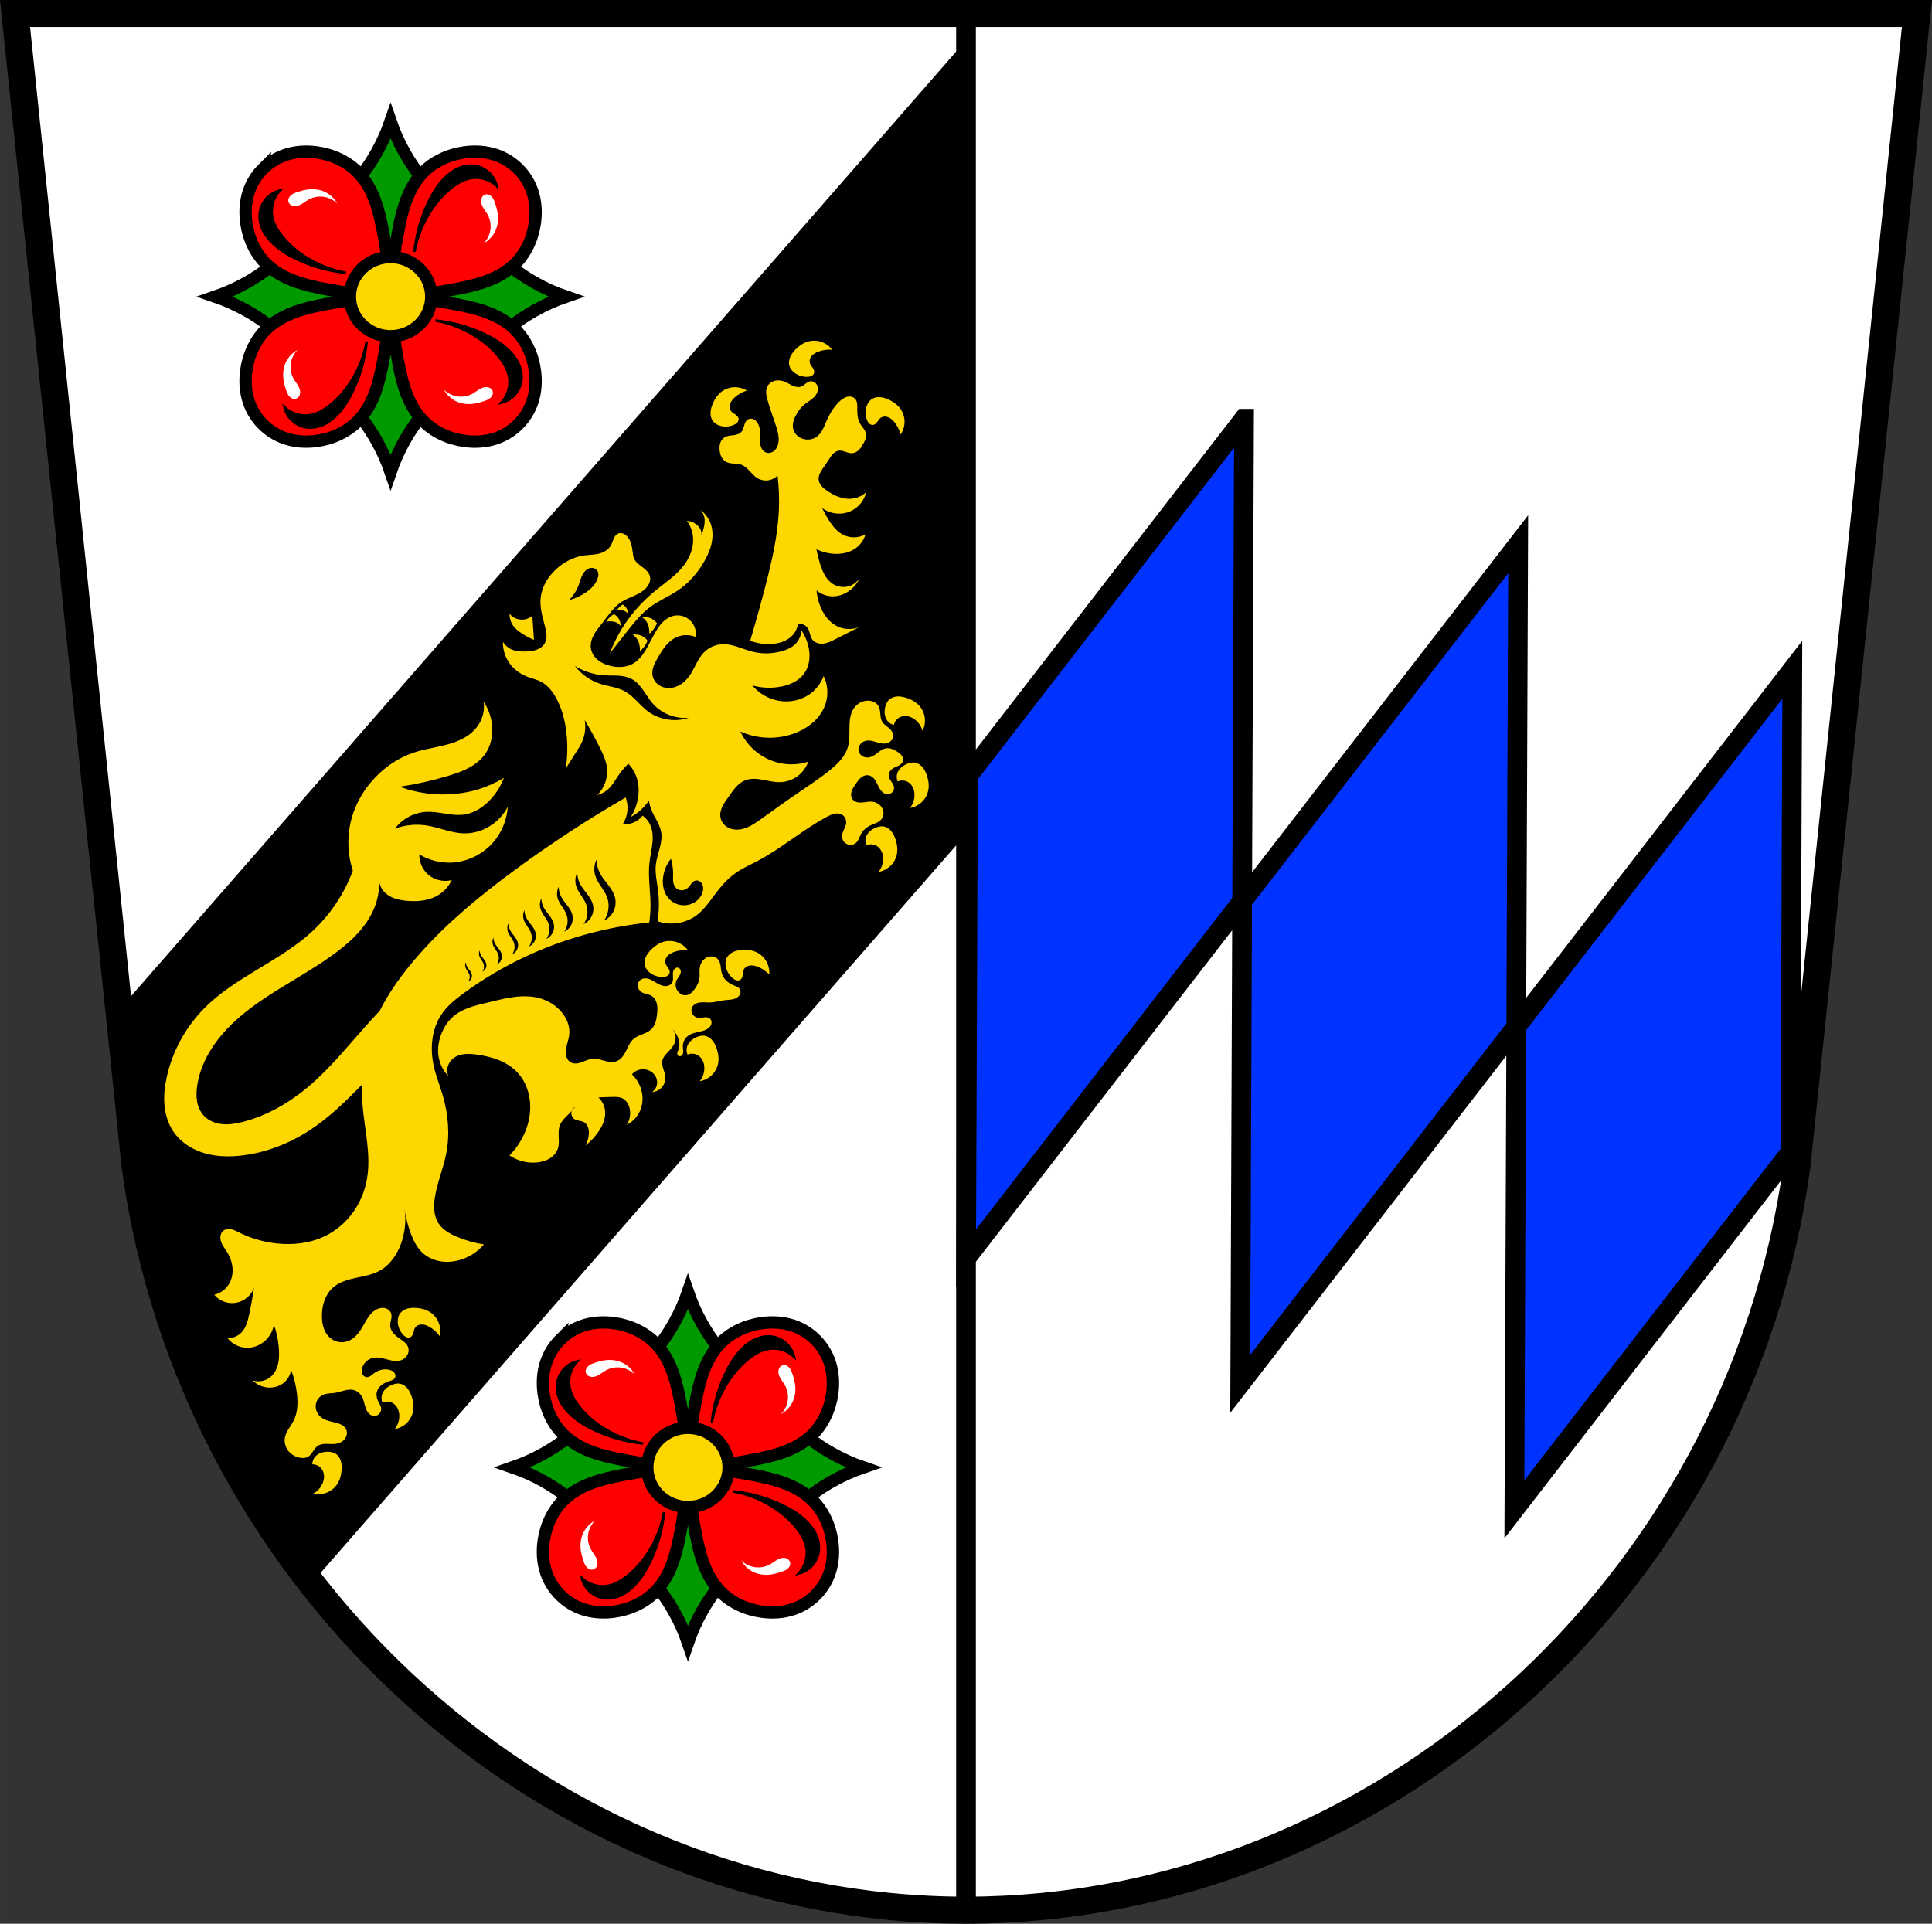
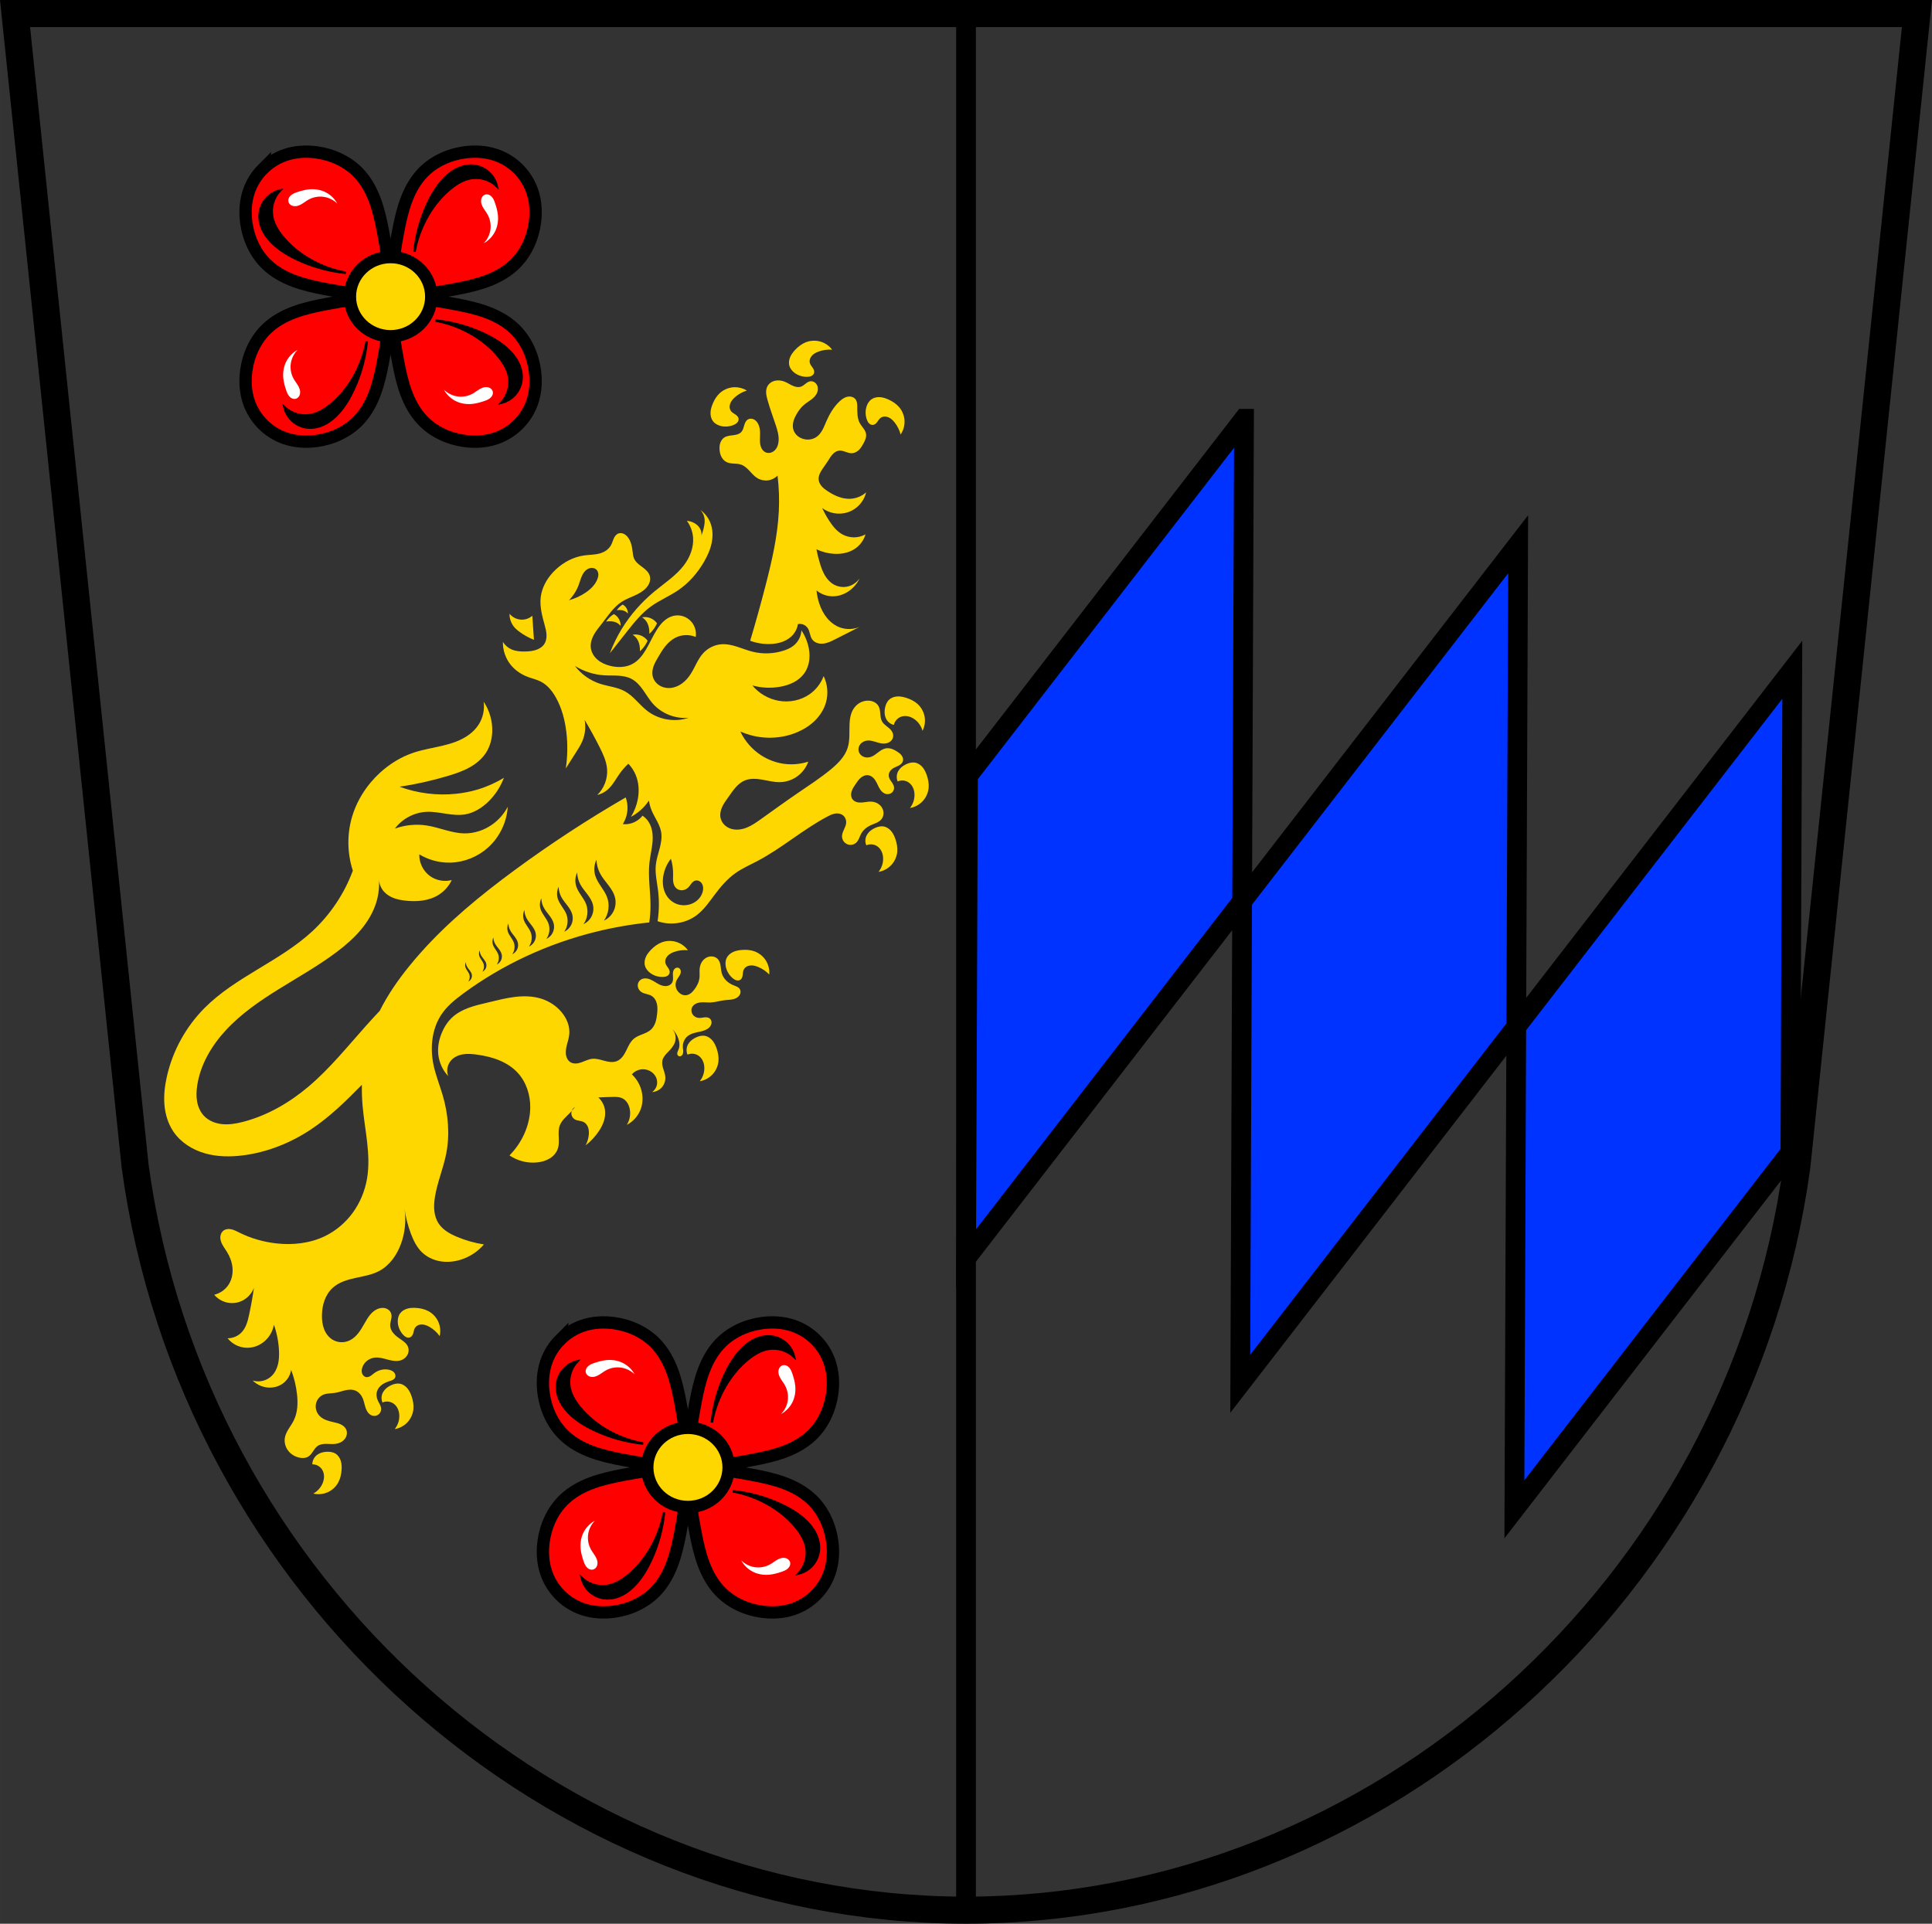
<svg xmlns="http://www.w3.org/2000/svg" xmlns:xlink="http://www.w3.org/1999/xlink" width="784.37" height="781.12" viewBox="0 0 784.365 781.123">
  <rect x="0" y="0" width="784.365" height="781.123" fill="#333333" stroke="none" />
  <g transform="translate(-7.956-110.91)">
    <g fill-rule="evenodd">
-       <path d="m14.06 116.41l48.746 467.98c23.326 171.26 169.26 301.96 337.33 302.15 168.05-.208 313.99-130.92 337.33-302.15l48.748-467.98h-386.08z" fill="#fff" />
      <path d="m513.01 280.94l-112.06 144.97-.765 195.93 112.06-144.97.767-195.93zm-.767 195.93l-.765 195.93 112.06-144.97.767-195.93-112.06 144.97zm111.3 50.965l-.765 195.93 112.06-144.97.767-195.93-112.06 144.97z" fill="#03f" stroke="#000" stroke-linecap="round" stroke-width="8" />
    </g>
    <g transform="translate(806.66)">
      <g transform="translate(-195.98-1.782)">
        <g transform="translate(194.2)">
-           <path transform="translate(7.956 110.91)" d="m-646.31 51.05c-1.512 4.413-3.43 8.689-5.719 12.754-3.566 6.334-8.04 12.156-13.24 17.234l2.564 24.797-24.797-2.564c-5.078 5.201-10.9 9.674-17.234 13.24-4.065 2.289-8.34 4.206-12.754 5.719 4.413 1.512 8.689 3.428 12.754 5.717 6.334 3.566 12.156 8.04 17.234 13.242l24.797-2.564-2.564 24.797c5.201 5.078 9.674 10.9 13.24 17.234 2.289 4.065 4.206 8.34 5.719 12.754 1.512-4.413 3.428-8.689 5.717-12.754 3.566-6.334 8.04-12.156 13.242-17.234l-2.564-24.797 24.797 2.564c5.078-5.201 10.9-9.676 17.234-13.242 4.065-2.289 8.34-4.205 12.754-5.717-4.413-1.512-8.689-3.43-12.754-5.719-6.334-3.566-12.156-8.04-17.234-13.24l-24.797 2.564 2.564-24.797c-5.201-5.078-9.676-10.9-13.242-17.234-2.289-4.065-4.205-8.34-5.717-12.754z" fill="#090" fill-rule="evenodd" stroke="#000" stroke-width="5" id="4" />
          <path d="m-690.21 181.29c-2.562 2.555-4.524 5.708-5.687 9.134-1.383 4.076-1.628 8.49-1.036 12.753.891 6.407 3.742 12.622 8.447 17.06 3.144 2.966 7.02 5.078 11.07 6.582 4.052 1.505 8.295 2.428 12.54 3.243 6.75 1.296 13.553 2.314 20.383 3.084-6.831.77-13.634 1.789-20.385 3.085-4.245.815-8.486 1.737-12.539 3.241-4.052 1.505-7.927 3.616-11.07 6.582-4.705 4.439-7.556 10.655-8.447 17.06-.593 4.263-.347 8.677 1.036 12.753 1.163 3.427 3.125 6.579 5.687 9.134 2.552 2.566 5.708 4.525 9.134 5.687 4.076 1.383 8.49 1.628 12.753 1.036 6.407-.891 12.625-3.739 17.06-8.444 2.966-3.144 5.075-7.02 6.579-11.07 1.505-4.052 2.428-8.292 3.243-12.537 1.297-6.754 2.314-13.563 3.084-20.397.77 6.835 1.79 13.642 3.087 20.397.815 4.245 1.738 8.488 3.243 12.54 1.505 4.052 3.616 7.927 6.582 11.07 4.439 4.705 10.655 7.556 17.06 8.447 4.263.593 8.677.347 12.753-1.036 3.427-1.163 6.579-3.125 9.134-5.687 2.562-2.555 4.525-5.708 5.687-9.134 1.383-4.076 1.628-8.49 1.036-12.753-.891-6.407-3.74-12.624-8.445-17.06-3.144-2.966-7.02-5.076-11.07-6.581-4.052-1.505-8.295-2.428-12.54-3.243-6.757-1.297-13.565-2.316-20.403-3.087 6.837-.77 13.646-1.787 20.403-3.084 4.245-.815 8.488-1.741 12.54-3.245 4.052-1.505 7.928-3.612 11.07-6.578 4.705-4.439 7.553-10.657 8.444-17.06.593-4.263.349-8.678-1.034-12.754-1.163-3.427-3.125-6.579-5.687-9.134-2.552-2.566-5.708-4.524-9.134-5.687-4.076-1.383-8.491-1.627-12.754-1.034-6.407.891-12.622 3.742-17.06 8.447-2.966 3.144-5.076 7.02-6.581 11.07-1.505 4.052-2.429 8.296-3.244 12.541-1.296 6.752-2.314 13.556-3.084 20.389-.77-6.832-1.789-13.636-3.085-20.387-.815-4.245-1.738-8.488-3.243-12.54-1.505-4.052-3.614-7.928-6.581-11.07-4.439-4.705-10.656-7.555-17.06-8.445-4.263-.593-8.677-.347-12.753 1.036-3.427 1.163-6.579 3.125-9.134 5.687z" fill="#f00" fill-rule="evenodd" stroke="#000" stroke-width="5" id="5" />
          <ellipse ry="16.07" rx="16.509" cy="233.15" cx="-638.35" fill="#ffd700" stroke="#000" stroke-linecap="round" stroke-width="5" />
        </g>
        <path d="m-411.43 179.94c-2.105-.021-4.207.559-6.082 1.527-2.143 1.107-4.01 2.705-5.615 4.502-2.496 2.788-4.404 6.06-5.982 9.449-2.861 6.148-4.68 12.78-5.355 19.527.978-5.321 2.908-10.467 5.67-15.12 2.408-4.056 5.46-7.748 9.133-10.707 2.403-1.936 5.146-3.584 8.189-4.096 3.699-.622 7.661.579 10.393 3.15-.52-2.162-1.73-4.153-3.41-5.609-1.681-1.457-3.823-2.373-6.04-2.58-.3-.028-.602-.042-.902-.045zm-42.41 71.39c-.978 5.321-2.908 10.465-5.67 15.12-2.408 4.056-5.46 7.75-9.133 10.709-2.403 1.936-5.146 3.582-8.189 4.094-3.699.622-7.661-.577-10.393-3.148.52 2.162 1.73 4.153 3.41 5.609 1.681 1.457 3.825 2.373 6.04 2.58 2.402.225 4.839-.375 6.982-1.482 2.143-1.107 4.01-2.705 5.615-4.502 2.496-2.788 4.406-6.06 5.984-9.449 2.861-6.148 4.678-12.78 5.354-19.527z" fill-rule="evenodd" stroke="#000" id="0" />
        <path d="m-390.95 265.87c.021-2.105-.559-4.207-1.527-6.082-1.107-2.143-2.705-4.01-4.502-5.615-2.788-2.496-6.06-4.404-9.449-5.982-6.148-2.861-12.78-4.68-19.527-5.355 5.321.978 10.467 2.908 15.12 5.67 4.056 2.408 7.748 5.46 10.707 9.133 1.936 2.403 3.584 5.146 4.096 8.189.622 3.699-.579 7.661-3.15 10.393 2.162-.52 4.153-1.73 5.609-3.41 1.457-1.681 2.373-3.823 2.58-6.04.028-.3.042-.602.045-.902zm-71.39-42.41c-5.321-.978-10.465-2.908-15.12-5.67-4.056-2.408-7.75-5.46-10.709-9.133-1.936-2.403-3.582-5.146-4.094-8.189-.622-3.699.577-7.661 3.148-10.393-2.162.52-4.153 1.73-5.609 3.41-1.457 1.681-2.373 3.825-2.58 6.04-.225 2.402.375 4.839 1.482 6.982 1.107 2.143 2.705 4.01 4.502 5.615 2.788 2.496 6.06 4.406 9.449 5.984 6.148 2.861 12.78 4.678 19.527 5.354z" fill-rule="evenodd" stroke="#000" id="1" />
        <path d="m-404.98 191.61c-.248-.014-.498.011-.736.082-.57.17-1.046.594-1.336 1.113-.31.557-.415 1.214-.359 1.85.055.635.264 1.25.545 1.822.562 1.144 1.408 2.125 2.041 3.232 1.058 1.851 1.49 4.051 1.211 6.164-.279 2.113-1.268 4.126-2.77 5.639 2.166-1.171 3.92-3.086 4.898-5.346.844-1.948 1.112-4.123.891-6.234-.167-1.597-.605-3.155-1.113-4.678-.315-.943-.671-1.902-1.338-2.639-.333-.368-.742-.674-1.207-.85-.232-.088-.479-.142-.727-.156m-76.932 63.16c-2.166 1.171-3.922 3.086-4.9 5.346-.844 1.948-1.112 4.125-.891 6.236.167 1.597.605 3.153 1.113 4.676.315.943.673 1.902 1.34 2.639.333.368.742.674 1.207.85.465.176.987.216 1.463.074.57-.17 1.046-.594 1.336-1.113.31-.557.415-1.214.359-1.85-.055-.635-.264-1.25-.545-1.822-.562-1.144-1.408-2.123-2.041-3.23-1.058-1.851-1.49-4.053-1.211-6.166.279-2.113 1.268-4.126 2.77-5.639" fill="#fff" fill-rule="evenodd" id="2" />
        <path d="m-402.62 272.31c.014-.248-.011-.498-.082-.736-.17-.57-.594-1.046-1.113-1.336-.557-.31-1.214-.415-1.85-.359-.635.055-1.25.264-1.822.545-1.144.562-2.125 1.408-3.232 2.041-1.851 1.058-4.051 1.49-6.164 1.211-2.113-.279-4.126-1.268-5.639-2.77 1.171 2.166 3.086 3.92 5.346 4.898 1.948.844 4.123 1.112 6.234.891 1.597-.167 3.155-.605 4.678-1.113.943-.315 1.902-.671 2.639-1.338.368-.333.674-.742.85-1.207.088-.232.142-.479.156-.727m-63.16-76.932c-1.171-2.166-3.086-3.922-5.346-4.9-1.948-.844-4.125-1.112-6.236-.891-1.597.167-3.153.605-4.676 1.113-.943.315-1.902.673-2.639 1.34-.368.333-.674.742-.85 1.207-.176.465-.216.987-.074 1.463.17.57.594 1.046 1.113 1.336.557.31 1.214.415 1.85.359.635-.055 1.25-.264 1.822-.545 1.144-.562 2.123-1.408 3.23-2.041 1.851-1.058 4.053-1.49 6.166-1.211 2.113.279 4.126 1.268 5.639 2.77" fill="#fff" fill-rule="evenodd" id="3" />
      </g>
      <g transform="translate(-75.26 473.6)">
        <g transform="translate(194.2)">
          <use xlink:href="#4" />
          <use xlink:href="#5" />
          <ellipse ry="16.07" rx="16.509" cy="233.15" cx="-638.35" fill="#ffd700" stroke="#000" stroke-linecap="round" stroke-width="5" />
        </g>
        <use xlink:href="#0" />
        <use xlink:href="#1" />
        <use xlink:href="#2" />
        <use xlink:href="#3" />
      </g>
    </g>
    <g transform="translate(7.956 110.91)">
-       <path d="m391.21 17.5l-342.95 392.63 6.598 63.35c8.663 63.61 34.25 121.61 71.59 169.42l264.76-303.11v-322.28" />
      <path d="m330.79 138.34c-1.243-.037-2.494.177-3.65.635-1.617.641-3.02 1.733-4.23 2.986-.212.22-.418.445-.617.678h.002c-.596.699-1.119 1.46-1.482 2.301-.484 1.121-.669 2.4-.34 3.576.346 1.238 1.234 2.272 2.285 3.01 1.425 1 3.178 1.519 4.92 1.488.591-.011 1.195-.086 1.727-.344.266-.129.511-.305.707-.525.196-.221.344-.485.41-.773.081-.354.036-.729-.082-1.072-.115-.345-.302-.661-.506-.961-.408-.6-.905-1.163-1.121-1.855-.162-.518-.154-1.081 0-1.604.145-.523.422-1 .777-1.414.711-.819 1.708-1.338 2.727-1.711 1.758-.643 3.655-.902 5.521-.754-1.19-1.595-2.915-2.784-4.83-3.326-.718-.203-1.461-.314-2.207-.336m-15.07 16.12c-.341.011-.681.051-1.016.123-.67.146-1.315.421-1.871.822-.278.201-.533.432-.758.691h-.004c-.224.259-.418.546-.572.854-.405.81-.52 1.743-.465 2.648.052.905.274 1.791.514 2.666.949 3.469 2.22 6.838 3.35 10.252.679 2.052 1.312 4.174 1.209 6.332-.067 1.38-.463 2.793-1.393 3.814-.465.511-1.057.913-1.717 1.115-.66.203-1.388.199-2.033-.047-.535-.204-1-.568-1.363-1.014-.359-.445-.612-.968-.779-1.516-.335-1.094-.326-2.26-.293-3.404.031-1.064.078-2.132-.039-3.189-.117-1.057-.409-2.116-1-2.998-.417-.618-.991-1.145-1.686-1.416-.347-.136-.72-.204-1.092-.189-.373.016-.742.114-1.064.301-.417.242-.742.623-.98 1.043-.238.42-.395.881-.531 1.344-.136.463-.254.93-.42 1.383-.166.453-.383.894-.699 1.258-.413.476-.98.803-1.574 1.012-.594.209-1.22.306-1.846.383-.625.077-1.257.133-1.873.264-.616.131-1.226.339-1.746.693-.745.508-1.27 1.297-1.561 2.15-.29.853-.355 1.768-.301 2.668.06 1.023.278 2.046.742 2.959.464.913 1.188 1.713 2.105 2.168.892.442 1.912.542 2.906.602.994.06 2.01.088 2.949.408 1.37.465 2.465 1.499 3.453 2.557.988 1.057 1.939 2.185 3.174 2.939 1.272.776 2.81 1.108 4.289.924 1.479-.184 2.889-.882 3.932-1.947.58 4.811.752 9.672.512 14.512-.503 10.136-2.802 20.09-5.332 29.922-1.953 7.584-4.05 15.13-6.291 22.631 2.618.977 5.431 1.43 8.223 1.322 1.727-.067 3.459-.347 5.07-.973 1.611-.626 3.102-1.606 4.207-2.936.994-1.195 1.658-2.663 1.904-4.197.765-.147 1.577-.058 2.291.254.714.312 1.327.846 1.738 1.508.419.674.623 1.456.828 2.223.206.766.427 1.545.879 2.197.489.705 1.227 1.219 2.037 1.502.81.283 1.688.346 2.541.25 1.705-.191 3.277-.983 4.807-1.76 3.325-1.689 6.652-3.373 9.98-5.057-2.54 1.108-5.517 1.21-8.117.238-2.05-.766-3.837-2.156-5.225-3.85-1.387-1.693-2.387-3.682-3.088-5.756-.59-1.746-.974-3.561-1.145-5.396 1.789 1.486 4.091 2.341 6.416 2.383 2.215.038 4.415-.65 6.287-1.834 2.08-1.316 3.769-3.246 4.793-5.484-1.11 1.669-2.875 2.89-4.828 3.338-1.953.448-4.075.118-5.801-.9-1.448-.854-2.594-2.155-3.453-3.6-.859-1.444-1.447-3.03-1.951-4.635-.619-1.967-1.12-3.973-1.5-6 2.234 1.084 4.685 1.72 7.164 1.861 3.01.171 6.14-.425 8.615-2.145 1.98-1.375 3.468-3.441 4.146-5.754-1.428.791-3.059 1.213-4.691 1.215-1.632 0-3.264-.42-4.693-1.209-2.286-1.262-3.964-3.385-5.381-5.578-1.062-1.643-2.01-3.358-2.85-5.127 2.838 2.152 6.725 2.85 10.135 1.818 1.88-.569 3.606-1.637 4.955-3.064 1.349-1.428 2.319-3.212 2.781-5.121-1.748 1.568-4.047 2.51-6.393 2.621-3.317.158-6.515-1.293-9.283-3.127-.84-.556-1.662-1.159-2.326-1.916-.664-.758-1.166-1.687-1.27-2.689-.087-.84.109-1.69.441-2.467.333-.776.799-1.489 1.277-2.186.713-1.038 1.456-2.054 2.135-3.115.558-.873 1.077-1.781 1.775-2.547.699-.766 1.613-1.389 2.643-1.504.891-.1 1.778.183 2.625.479.846.296 1.714.611 2.609.574 1.09-.045 2.108-.618 2.883-1.387.775-.769 1.333-1.722 1.846-2.686.315-.592.616-1.195.814-1.836.198-.641.291-1.325.18-1.986-.137-.81-.568-1.539-1.049-2.205-.481-.666-1.022-1.291-1.426-2.01-.571-1.012-.847-2.168-.971-3.324-.124-1.156-.102-2.324-.113-3.486-.005-.509-.018-1.018-.104-1.52-.09-.501-.261-.995-.561-1.406-.376-.515-.94-.88-1.555-1.053-.614-.173-1.272-.162-1.893-.016-1.241.293-2.3 1.101-3.217 1.988-2.31 2.235-3.965 5.069-5.246 8.02-.512 1.178-.97 2.382-1.596 3.504-.625 1.121-1.434 2.17-2.508 2.873-1.258.823-2.829 1.123-4.318.918-1.119-.154-2.205-.589-3.092-1.289-.887-.7-1.567-1.667-1.873-2.754-.294-1.042-.241-2.163.025-3.213.266-1.05.738-2.037 1.277-2.977.81-1.412 1.788-2.745 3.03-3.801.883-.753 1.885-1.355 2.818-2.045.933-.69 1.817-1.495 2.348-2.527.267-.52.44-1.091.477-1.674.037-.583-.062-1.177-.313-1.705-.25-.528-.655-.987-1.16-1.281-.505-.294-1.11-.42-1.686-.322-.694.117-1.297.537-1.852.971-.554.434-1.101.903-1.76 1.152-.548.207-1.149.25-1.73.178-.581-.072-1.143-.254-1.68-.488-1.074-.468-2.052-1.14-3.131-1.596-.948-.4-1.984-.627-3.01-.594m-17.49 2.762c-.249.004-.497.02-.744.045-1.98.2-3.887 1.068-5.338 2.43-.317.298-.611.617-.885.953-.821 1.01-1.455 2.174-1.951 3.381-.464 1.129-.818 2.32-.855 3.541-.038 1.221.262 2.478 1 3.451.777 1.024 1.981 1.66 3.23 1.961 1.694.409 3.514.242 5.123-.428.545-.227 1.079-.518 1.479-.953.199-.218.361-.469.463-.746.102-.277.142-.581.098-.873-.055-.359-.234-.69-.469-.967-.234-.277-.522-.503-.822-.707-.601-.408-1.27-.748-1.727-1.313-.34-.422-.54-.949-.598-1.488-.058-.539.023-1.09.203-1.602.36-1.023 1.096-1.873 1.906-2.594 1.398-1.245 3.068-2.183 4.857-2.732-1.482-.914-3.23-1.389-4.971-1.359m58.21 4.04c-.918.059-1.823.326-2.578.844-.265.182-.507.39-.727.621-.659.694-1.116 1.587-1.387 2.512-.49 1.672-.412 3.498.18 5.137.201.556.467 1.102.883 1.521.208.21.454.385.725.502.272.115.572.167.865.137.361-.038.7-.201.988-.422.288-.221.528-.497.746-.787.436-.58.809-1.232 1.395-1.66.438-.32.974-.496 1.516-.527.541-.032 1.088.077 1.59.281 1 .408 1.817 1.184 2.498 2.027 1.176 1.456 2.034 3.167 2.496 4.98 1.125-1.641 1.692-3.657 1.588-5.645-.104-1.987-.881-3.933-2.172-5.447-1.128-1.324-2.616-2.301-4.191-3.039-1.106-.518-2.279-.931-3.496-1.027-.304-.024-.612-.028-.918-.008m-72.15 45.766c.803.808 1.374 1.845 1.629 2.955.356 1.55.097 3.175-.295 4.717-.233.917-.513 1.824-.838 2.713.088-.971-.122-1.967-.598-2.818-.62-1.109-1.664-1.944-2.822-2.465-.787-.354-1.634-.574-2.494-.648 1.437 1.97 2.314 4.342 2.5 6.773.31 4.04-1.278 8.06-3.73 11.281-3.235 4.25-7.831 7.208-11.947 10.611-5.206 4.304-9.744 9.433-13.271 15.193-1.926 3.145-3.55 6.471-4.844 9.924 2.374-3.03 4.757-6.05 7.148-9.06 2.818-3.55 5.693-7.133 9.344-9.82 3.501-2.577 7.595-4.239 11.191-6.68 4.41-2.993 7.994-7.124 10.645-11.748 1.38-2.408 2.525-4.98 3.053-7.705.528-2.725.41-5.618-.654-8.182-.835-2.01-2.243-3.779-4.02-5.04m-32.21 9.439c-.357-.017-.715.033-1.049.162-.443.172-.827.478-1.135.84-.308.362-.544.781-.738 1.215-.389.867-.624 1.802-1.076 2.639-.455.842-1.122 1.563-1.896 2.125-.775.562-1.656.966-2.574 1.238-2.092.619-4.318.545-6.479.848-4.289.601-8.293 2.723-11.461 5.676-.404.377-.798.771-1.176 1.178-2.645 2.853-4.577 6.415-4.996 10.266-.4 3.679.574 7.355 1.555 10.924.375 1.366.755 2.746.814 4.162.059 1.416-.229 2.891-1.078 4.03-.593.792-1.43 1.379-2.33 1.791-1.69.775-3.588.96-5.447.98-1.827.02-3.701-.117-5.369-.861-1.425-.635-2.651-1.709-3.473-3.035-.077 3.294 1.028 6.602 3.07 9.188 1.817 2.301 4.334 4.01 7.08 5.04 1.739.652 3.582 1.046 5.234 1.893 2.702 1.384 4.685 3.873 6.16 6.527 2.384 4.291 3.635 9.139 4.213 14.01.58 4.888.502 9.853-.23 14.721 1.343-2.14 2.699-4.275 4.063-6.402 1.01-1.572 2.027-3.153 2.732-4.883 1.082-2.652 1.384-5.614.859-8.43 2.142 3.606 4.162 7.284 6.05 11.03 1.407 2.782 2.767 5.676 3.045 8.781.351 3.913-1.151 7.954-3.975 10.686 1.522-.37 2.953-1.103 4.145-2.119 2.059-1.755 3.315-4.246 4.875-6.457 1.054-1.494 2.263-2.88 3.602-4.125 1.251 1.301 2.259 2.836 2.959 4.5 1.309 3.113 1.509 6.63.877 9.947-.48 2.521-1.431 4.953-2.787 7.133 1.401-.748 2.712-1.662 3.9-2.715 1.298-1.149 2.449-2.466 3.414-3.906.192 1.376.556 2.726 1.086 4.01.609 1.475 1.429 2.854 2.17 4.268.74 1.414 1.412 2.887 1.689 4.459.397 2.247-.032 4.555-.611 6.762-.579 2.207-1.314 4.391-1.547 6.66-.354 3.456.476 6.908.904 10.355.515 4.139.452 8.347-.182 12.469 5.291 1.883 11.508.906 15.967-2.508 2.908-2.227 5.01-5.319 7.205-8.248 2.435-3.243 5.093-6.381 8.396-8.734 2.75-1.959 5.87-3.32 8.859-4.889 9.938-5.214 18.488-12.776 28.395-18.05.945-.503 1.914-.99 2.961-1.213 1.047-.222 2.193-.155 3.111.395.564.338 1.02.847 1.307 1.439.286.592.403 1.262.35 1.918-.078.95-.496 1.835-.893 2.701-.396.866-.783 1.77-.783 2.723 0 .679.202 1.357.576 1.924.374.567.919 1.02 1.545 1.283.626.263 1.33.336 1.996.205.666-.131 1.291-.466 1.768-.949.452-.459.766-1.035 1.029-1.623.263-.588.484-1.198.785-1.768.828-1.565 2.244-2.774 3.846-3.527.75-.352 1.542-.612 2.299-.949.757-.337 1.491-.763 2.037-1.387.53-.606.858-1.383.941-2.184.084-.801-.073-1.62-.43-2.342-.408-.823-1.071-1.515-1.859-1.986-.788-.472-1.7-.729-2.617-.777-1.334-.07-2.652.29-3.986.363-.667.036-1.345 0-1.984-.193-.639-.194-1.241-.555-1.648-1.084-.346-.448-.541-1-.598-1.566-.056-.563.025-1.134.189-1.676.33-1.083.987-2.032 1.625-2.967.616-.904 1.233-1.826 2.063-2.539.415-.356.882-.658 1.393-.854.511-.196 1.066-.282 1.609-.217.795.096 1.527.516 2.102 1.074.575.558 1 1.247 1.371 1.959.487.943.876 1.941 1.477 2.816.3.437.655.844 1.076 1.166.422.322.912.56 1.436.648.77.131 1.597-.082 2.193-.586.596-.504.947-1.293.896-2.072-.029-.423-.166-.835-.355-1.215-.189-.38-.429-.732-.672-1.08-.485-.696-.996-1.418-1.117-2.258-.089-.621.048-1.265.348-1.816.299-.551.753-1.01 1.275-1.357.719-.477 1.554-.741 2.322-1.135.384-.197.755-.428 1.068-.725.314-.296.572-.66.701-1.072.123-.391.127-.813.037-1.213-.089-.399-.274-.775-.51-1.109-.472-.669-1.144-1.167-1.836-1.605-.686-.437-1.406-.833-2.178-1.09-.772-.257-1.604-.371-2.406-.234-1.163.198-2.172.897-3.109 1.613-.937.716-1.872 1.484-2.988 1.863-.906.308-1.918.337-2.816.008-.899-.33-1.67-1.035-2.01-1.93-.198-.521-.249-1.094-.158-1.645.091-.55.321-1.076.656-1.521.671-.892 1.749-1.441 2.859-1.553 1.055-.106 2.11.158 3.125.465 1.015.307 2.025.661 3.082.748.934.077 1.906-.068 2.719-.535.406-.233.77-.545 1.049-.922.279-.377.471-.82.541-1.283.07-.461.018-.937-.125-1.381-.143-.443-.375-.854-.662-1.221-.536-.686-1.249-1.208-1.932-1.748-.683-.54-1.357-1.123-1.785-1.881-.529-.936-.629-2.048-.719-3.119-.09-1.072-.192-2.181-.725-3.115-.379-.665-.96-1.204-1.631-1.57-.671-.367-1.431-.566-2.193-.623-1.242-.093-2.504.189-3.604.773-1.1.584-2.035 1.466-2.709 2.514-1.176 1.828-1.526 4.063-1.621 6.234-.142 3.237.211 6.567-.777 9.652-1.16 3.624-4.02 6.43-6.961 8.844-4.198 3.445-8.764 6.408-13.248 9.473-5.059 3.458-10.02 7.05-15.01 10.613-1.806 1.289-3.636 2.586-5.693 3.416-2.057.83-4.394 1.162-6.502.471-1.01-.33-1.945-.891-2.684-1.652-.739-.761-1.275-1.724-1.496-2.762-.329-1.549.053-3.178.734-4.607.681-1.429 1.648-2.7 2.566-3.99.906-1.272 1.772-2.578 2.807-3.748 1.035-1.17 2.255-2.211 3.693-2.818 2.232-.943 4.772-.765 7.158-.346 2.386.42 4.761 1.067 7.184 1.012 2.515-.058 5.01-.898 7.04-2.375 2.036-1.477 3.61-3.584 4.445-5.957-3.193 1.04-6.624 1.343-9.949.877-3.277-.459-6.445-1.664-9.221-3.465-3.625-2.352-6.576-5.73-8.412-9.643 1.421.627 2.891 1.142 4.393 1.541 6.151 1.634 12.849 1.232 18.705-1.262 2.653-1.13 5.143-2.686 7.193-4.713 2.051-2.027 3.652-4.539 4.453-7.309 1.023-3.538.684-7.45-.932-10.76-1.091 2.93-3.08 5.518-5.631 7.324-3.623 2.565-8.318 3.486-12.686 2.693-4.125-.748-7.962-2.993-10.633-6.225 3.849 1.08 7.958 1.227 11.875.424 1.734-.356 3.441-.901 5-1.732 1.563-.831 2.982-1.957 4.045-3.373 1.251-1.666 1.98-3.699 2.215-5.77.235-2.071-.011-4.18-.57-6.188-.568-2.038-1.461-3.984-2.635-5.744-.107 2.348-1.247 4.631-3.059 6.129-1.203.995-2.659 1.637-4.145 2.117-4.061 1.314-8.491 1.478-12.633.445-2.119-.528-4.15-1.358-6.23-2.02-2.081-.664-4.256-1.166-6.434-1-2.769.206-5.43 1.521-7.316 3.559-2.259 2.44-3.341 5.721-5.143 8.516-.913 1.417-2.024 2.722-3.373 3.734-1.349 1.012-2.943 1.725-4.619 1.912-1.642.184-3.355-.154-4.748-1.043-1.393-.889-2.439-2.342-2.738-3.967-.235-1.275-.016-2.6.422-3.82.438-1.22 1.088-2.352 1.74-3.473.906-1.558 1.827-3.117 2.951-4.525 1.124-1.408 2.465-2.671 4.063-3.506 2.55-1.333 5.697-1.468 8.352-.359.336-2.115-.277-4.36-1.635-6.02-.863-1.052-2.01-1.867-3.297-2.32-1.283-.454-2.695-.545-4.02-.25-1.464.325-2.804 1.105-3.926 2.1-1.122.995-2.04 2.199-2.848 3.463-1.695 2.652-2.929 5.574-4.547 8.273-1.35 2.253-3.03 4.405-5.334 5.67-2.743 1.508-6.099 1.582-9.135.82-1.832-.46-3.618-1.222-5.063-2.439-1.444-1.217-2.528-2.919-2.779-4.791-.254-1.892.347-3.814 1.277-5.48.93-1.667 2.178-3.128 3.35-4.635 2.432-3.128 4.65-6.576 7.99-8.707 1.598-1.02 3.385-1.694 5.113-2.473 1.728-.779 3.441-1.698 4.721-3.096.591-.645 1.083-1.391 1.371-2.217.288-.826.365-1.737.145-2.584-.205-.786-.656-1.489-1.203-2.088-.547-.6-1.191-1.104-1.842-1.59-.65-.486-1.312-.959-1.906-1.512-.595-.552-1.123-1.19-1.453-1.932-.392-.881-.486-1.862-.6-2.82-.125-1.062-.284-2.124-.59-3.148-.306-1.025-.765-2.02-1.447-2.842-.456-.551-1.018-1.027-1.678-1.303-.33-.138-.687-.221-1.045-.238m-11.5 14.13c.216.022.431.068.637.139.411.142.788.386 1.072.715.426.494.627 1.155.639 1.807.012.652-.156 1.296-.391 1.904-.883 2.283-2.73 4.07-4.756 5.445-2.065 1.402-4.367 2.454-6.779 3.098 1.727-1.747 3.077-3.863 3.932-6.166.374-1.01.654-2.046 1.045-3.047.293-.75.654-1.487 1.141-2.125.162-.213.34-.416.531-.604.62-.609 1.416-1.063 2.279-1.162.216-.025.434-.026.65-.004m12.23 14.885c-.4.243-.777.523-1.127.834-.244.217-.474.449-.689.695-.215.246-.415.506-.598.777.506-.093 1.026-.121 1.539-.084.567.04 1.133.161 1.648.4.521.241.985.602 1.348 1.047.028-.881-.243-1.767-.76-2.48-.356-.492-.826-.903-1.361-1.189m-45.938 3.744c-.043 2.115.775 4.234 2.229 5.771.462.489.984.918 1.52 1.326 1.88 1.431 3.96 2.6 6.158 3.465l-.33-4.879-.33-4.879c-.789.685-1.744 1.174-2.762 1.412-1.172.274-2.422.21-3.561-.18-1.139-.389-2.163-1.103-2.922-2.037h-.002m42.36.131c-.524.322-1.02.688-1.479 1.098-.321.286-.622.592-.904.916-.283.324-.547.665-.787 1.021.66-.126 1.336-.167 2.01-.125.736.047 1.472.196 2.143.504.675.31 1.276.777 1.744 1.354.05-1.145-.295-2.302-.965-3.232-.459-.637-1.065-1.166-1.758-1.535m12.437 1.184c-.343.005-.686.04-1.023.104.759.46 1.409 1.097 1.883 1.848.471.747.763 1.596.934 2.463.155.791.211 1.6.164 2.404.772-.691 1.457-1.476 2.037-2.334.415-.613.777-1.263 1.078-1.939-.547-.762-1.271-1.394-2.1-1.834-.909-.483-1.944-.727-2.973-.711m-3.822 7.078c-.343.005-.684.038-1.021.102.758.46 1.406 1.099 1.879 1.85.471.747.767 1.596.938 2.463.155.791.208 1.6.162 2.404.772-.69 1.459-1.476 2.039-2.334.415-.613.777-1.261 1.078-1.938-.547-.762-1.273-1.396-2.102-1.836-.909-.483-1.943-.726-2.973-.711m-24.439 12.775c3.573 2.221 7.702 3.542 11.9 3.809 1.876.119 3.76.032 5.637.143 1.877.11 3.78.431 5.443 1.307 1.957 1.031 3.452 2.758 4.73 4.563 1.279 1.805 2.394 3.733 3.848 5.4 3.591 4.12 9.232 6.359 14.67 5.82-5.625 1.922-12.185.828-16.883-2.814-3.194-2.476-5.553-6.02-9.102-7.951-3.094-1.685-6.742-1.956-10.09-3.055-4.01-1.315-7.598-3.868-10.154-7.221m130.94 12.389c-1.221.061-2.455.469-3.354 1.299-.118.109-.228.222-.332.342-.731.84-1.143 1.939-1.354 3.041-.166.866-.22 1.756-.096 2.629.124.873.432 1.728.949 2.441.656.905 1.644 1.562 2.732 1.816.315-1.437 1.365-2.693 2.725-3.256.947-.392 2.02-.455 3.02-.25 1 .205 1.946.671 2.768 1.283 1.517 1.131 2.64 2.783 3.129 4.611.903-1.774 1.202-3.85.838-5.807-.364-1.957-1.389-3.782-2.869-5.113-1.293-1.163-2.9-1.935-4.557-2.465-1.165-.373-2.38-.634-3.602-.572m-167.99 2.125c.459 3.226-.283 6.609-2.053 9.346-1.036 1.602-2.404 2.976-3.943 4.102-3.206 2.345-7.08 3.585-10.947 4.49-3.867.906-7.815 1.519-11.578 2.787-5.066 1.707-9.708 4.586-13.641 8.207-1.309 1.205-2.541 2.497-3.686 3.861h-.002c-3.433 4.093-6.067 8.853-7.576 13.973-2.09 7.092-1.975 14.817.324 21.844-3.473 9.385-9.196 17.928-16.553 24.711-13.19 12.16-31.11 18.41-43.74 31.15-7.51 7.576-12.848 17.283-15.199 27.688-.855 3.783-1.324 7.681-.996 11.545.328 3.864 1.481 7.702 3.662 10.908 2.948 4.333 7.647 7.296 12.68 8.756 5.03 1.46 10.39 1.508 15.588.844 9.814-1.254 19.243-5.02 27.488-10.488 7.676-5.09 14.275-11.567 20.74-18.16-.056 2.834.038 5.671.283 8.492.859 9.888 3.476 19.824 1.807 29.607-.847 4.961-2.807 9.74-5.764 13.813-2.957 4.073-6.911 7.427-11.451 9.6-6.082 2.91-13.06 3.641-19.756 2.871-5.159-.593-10.224-2.054-14.873-4.367-1.048-.522-2.092-1.093-3.236-1.34-.572-.123-1.166-.164-1.744-.07-.578.094-1.14.326-1.588.703-.608.512-.979 1.271-1.098 2.057-.119.786 0 1.595.258 2.348.513 1.505 1.538 2.771 2.375 4.123 1.201 1.939 2.037 4.126 2.252 6.396.216 2.27-.212 4.626-1.375 6.588-1.307 2.205-3.537 3.843-6.03 4.434 1.182 1.408 2.783 2.46 4.545 2.984 1.762.524 3.68.52 5.439-.014 2.787-.845 5.126-3.052 6.131-5.785-.526 3.645-1.177 7.272-1.951 10.873-.273 1.271-.564 2.544-1.018 3.762-.453 1.218-1.077 2.386-1.955 3.344-1.46 1.594-3.616 2.526-5.777 2.5 1.088 1.362 2.529 2.443 4.143 3.102 1.614.659 3.398.897 5.129.686 2.371-.29 4.615-1.431 6.311-3.113 1.672-1.66 2.817-3.842 3.229-6.162 1.232 3.465 1.932 7.118 2.07 10.793.068 1.788 0 3.595-.434 5.33-.434 1.735-1.256 3.404-2.537 4.652-.997.972-2.26 1.67-3.613 1.996-1.353.326-2.795.28-4.125-.131 1.634 1.62 3.846 2.647 6.139 2.848 2.112.184 4.299-.341 6.03-1.561 1.845-1.298 3.124-3.372 3.457-5.604 1.226 3.213 2.036 6.585 2.402 10 .386 3.608.246 7.406-1.391 10.645-.591 1.169-1.361 2.237-2.047 3.354-.686 1.116-1.296 2.308-1.512 3.6-.303 1.812.218 3.729 1.33 5.191 1.112 1.462 2.786 2.467 4.584 2.848.609.129 1.234.189 1.854.131.619-.058 1.233-.238 1.762-.566.811-.503 1.373-1.312 1.9-2.107.527-.795 1.06-1.621 1.838-2.174 1.01-.715 2.299-.886 3.533-.883 1.234.003 2.472.159 3.697.012 1.412-.17 2.809-.779 3.723-1.869.457-.545.785-1.203.914-1.902.129-.699.055-1.44-.238-2.088-.413-.912-1.231-1.591-2.131-2.031-.899-.44-1.885-.669-2.861-.893-1.029-.236-2.062-.473-3.049-.85-.987-.376-1.931-.898-2.682-1.641-1.243-1.23-1.87-3.067-1.588-4.793.141-.863.498-1.689 1.037-2.377.54-.688 1.26-1.234 2.07-1.563 1.429-.58 3.03-.466 4.557-.693 1.414-.211 2.766-.718 4.158-1.039 1.392-.322 2.893-.446 4.217.092.736.299 1.386.793 1.906 1.393.521.599.915 1.301 1.203 2.041.509 1.307.689 2.723 1.209 4.03.26.651.609 1.276 1.094 1.783.484.507 1.112.89 1.803 1.01.822.143 1.704-.112 2.326-.668.622-.557.972-1.403.93-2.236-.032-.609-.257-1.193-.531-1.738-.274-.545-.599-1.063-.846-1.621-.529-1.194-.682-2.583-.258-3.818.354-1.034 1.091-1.91 1.971-2.559.88-.649 1.9-1.085 2.941-1.418.463-.148.936-.28 1.367-.504.432-.224.827-.555 1.023-1 .149-.337.176-.724.096-1.084-.08-.36-.263-.693-.506-.971-.487-.554-1.193-.871-1.908-1.051-1.067-.269-2.201-.265-3.273-.018-1.073.247-2.086.736-2.965 1.398-.482.364-.925.78-1.438 1.1-.256.16-.532.296-.822.381-.29.085-.595.118-.895.076-.4-.056-.775-.25-1.07-.525-.294-.276-.511-.632-.639-1.016-.255-.766-.159-1.614.102-2.379.357-1.05 1.024-1.99 1.889-2.686.864-.695 1.922-1.144 3.02-1.291 1.85-.247 3.694.342 5.498.818.902.238 1.817.449 2.748.516.931.067 1.883-.014 2.754-.35 1.095-.422 2.036-1.261 2.523-2.328.487-1.067.496-2.357-.033-3.404-.454-.898-1.252-1.568-2.064-2.162-1.023-.748-2.11-1.421-3.03-2.289-.545-.513-1.031-1.095-1.389-1.752-.358-.657-.584-1.392-.6-2.141-.016-.782.196-1.548.361-2.313.166-.764.286-1.565.092-2.322-.146-.572-.47-1.094-.902-1.496-.432-.402-.969-.685-1.539-.838-1.14-.307-2.38-.089-3.441.43-1.153.563-2.116 1.462-2.912 2.469-.796 1.01-1.438 2.123-2.072 3.238-.771 1.355-1.543 2.72-2.508 3.945-.964 1.225-2.139 2.316-3.547 2.986-1.087.517-2.297.771-3.5.723-1.203-.048-2.394-.401-3.424-1.023-1.61-.973-2.781-2.574-3.455-4.33-.674-1.756-.88-3.662-.855-5.543.027-2.07.33-4.149 1.041-6.094.711-1.944 1.84-3.753 3.379-5.139 2.515-2.264 5.909-3.249 9.215-3.969 3.306-.719 6.718-1.264 9.695-2.871 4.141-2.235 7.02-6.346 8.672-10.752 1.723-4.596 2.251-9.633 1.516-14.486.49 3.476 1.367 6.896 2.607 10.18 1.047 2.772 2.396 5.509 4.537 7.559 1.904 1.823 4.373 3.02 6.959 3.531 2.586.512 5.286.353 7.838-.311 3.983-1.036 7.632-3.319 10.305-6.449-3.758-.579-7.446-1.623-10.951-3.098-2.882-1.213-5.759-2.821-7.465-5.441-1-1.536-1.537-3.343-1.727-5.166-.19-1.822-.045-3.667.24-5.477.943-5.982 3.387-11.629 4.568-17.568 1.57-7.898.85-16.16-1.422-23.883-1.201-4.085-2.829-8.05-3.701-12.217-.695-3.325-.898-6.763-.492-10.135.444-3.693 1.637-7.326 3.709-10.416 2.282-3.403 5.529-6.03 8.826-8.459 16.06-11.846 34.548-20.346 53.928-25.12 7.106-1.752 14.332-3.01 21.611-3.764.329-2.233.498-4.489.504-6.746.015-5.881-1.07-11.774-.42-17.619.311-2.795 1.015-5.537 1.244-8.34.229-2.803-.068-5.769-1.592-8.133-.642-.995-1.487-1.857-2.471-2.518-1.232 1.585-3.01 2.738-4.963 3.213-.997.243-2.035.312-3.055.205 1.118-1.758 1.78-3.803 1.904-5.883.1-1.672-.146-3.365-.717-4.939-15.65 9.06-30.8 18.988-45.36 29.717-13.599 10.02-26.763 20.831-37.971 33.436-1.601 1.801-3.163 3.637-4.68 5.514-4.524 5.598-8.652 11.577-11.859 18-1.862 1.974-3.699 3.971-5.508 5.994-7.589 8.49-14.751 17.448-23.453 24.793-7.722 6.518-16.686 11.719-26.467 14.256-2.722.706-5.536 1.208-8.338.961-2.801-.247-5.609-1.307-7.551-3.342-1.523-1.596-2.438-3.708-2.824-5.881-.387-2.173-.271-4.409.064-6.59 1.288-8.384 5.789-16.03 11.539-22.262 12.494-13.551 30.31-20.731 45.04-31.814 3.564-2.682 6.967-5.614 9.834-9.03 2.867-3.417 5.194-7.34 6.418-11.629.821-2.878 1.139-5.902.934-8.889.084 1.85.827 3.663 2.066 5.04 1.074 1.192 2.491 2.043 3.994 2.605 1.503.562 3.097.849 4.691 1.029 4.684.53 9.683.099 13.645-2.457 2.227-1.437 4.04-3.512 5.162-5.912-3.03.812-6.416.17-8.938-1.697-2.702-2-4.336-5.368-4.234-8.729 3.85 2.331 8.387 3.511 12.885 3.35 5.556-.199 11-2.46 15.12-6.199 4.617-4.195 7.513-10.229 7.902-16.455-1.487 2.818-3.638 5.283-6.23 7.135-3.317 2.369-7.378 3.722-11.453 3.65-5.181-.092-10.06-2.4-15.176-3.195-4.334-.673-8.836-.235-12.959 1.26 2.982-3.994 7.795-6.56 12.773-6.809 2.613-.131 5.213.342 7.799.742 2.586.4 5.227.727 7.811.313 3.665-.589 6.97-2.655 9.621-5.254 2.756-2.701 4.905-6.01 6.252-9.627-3.314 2.028-6.89 3.627-10.611 4.744-2.838.852-5.76 1.424-8.707 1.738-7.756.827-15.697-.159-23.02-2.857 6.644-.997 13.213-2.466 19.648-4.395 2.962-.888 5.914-1.88 8.625-3.369 2.711-1.489 5.189-3.507 6.848-6.117 1.622-2.551 2.403-5.586 2.488-8.607.12-4.246-1.123-8.519-3.5-12.04m174.28 24.682c-.953.02-1.906.314-2.773.729-.795.38-1.547.865-2.176 1.482-.157.154-.305.318-.445.488-.419.512-.752 1.095-.953 1.725-.339 1.065-.283 2.252.158 3.279 1.344-.599 2.979-.501 4.238.26.878.53 1.561 1.353 1.992 2.283.431.93.617 1.963.611 2.988 0 1.893-.674 3.777-1.855 5.256 1.964-.326 3.811-1.317 5.17-2.771 1.359-1.454 2.222-3.363 2.414-5.344.168-1.731-.163-3.483-.719-5.131-.391-1.159-.904-2.293-1.678-3.24-.774-.947-1.832-1.695-3.03-1.926-.315-.061-.633-.085-.951-.078m-12.74 25.928c-.953.019-1.906.314-2.773.729-.795.38-1.547.864-2.176 1.482-.156.154-.305.318-.445.488h-.002c-.42.512-.752 1.095-.953 1.725-.339 1.065-.28 2.251.162 3.277 1.344-.599 2.977-.497 4.236.264.878.53 1.561 1.351 1.992 2.281.431.93.617 1.965.611 2.99 0 1.893-.674 3.775-1.855 5.254 1.964-.326 3.811-1.315 5.17-2.77 1.359-1.454 2.222-3.364 2.414-5.346.168-1.731-.162-3.481-.719-5.129-.391-1.159-.904-2.293-1.678-3.24-.774-.947-1.832-1.696-3.03-1.928-.315-.061-.633-.085-.951-.078m-85.51 13.17c.61 2.02.912 4.127.891 6.234 0 1.026-.096 2.057.039 3.074.068.508.192 1.012.402 1.48.21.468.507.9.895 1.236.683.593 1.629.856 2.527.756.899-.1 1.745-.551 2.373-1.201.445-.46.782-1.01 1.18-1.512.398-.501.882-.967 1.492-1.16.527-.167 1.116-.11 1.617.123.502.233.918.635 1.199 1.111.281.476.431 1.024.471 1.576.039.552-.032 1.107-.17 1.643-.286 1.108-.866 2.135-1.645 2.975-.778.839-1.75 1.492-2.809 1.926-2.249.922-4.907.814-7.05-.328-1.124-.598-2.102-1.463-2.85-2.494-1.702-2.349-2.128-5.447-1.678-8.313.407-2.59 1.491-5.07 3.117-7.127m-30.22.365c.053 1.945.556 3.876 1.463 5.598.908 1.726 2.196 3.217 3.375 4.77 1.179 1.553 2.277 3.227 2.717 5.127.419 1.811.198 3.764-.619 5.434-.817 1.669-2.224 3.043-3.91 3.824 1.953-2.726 2.441-6.444 1.254-9.58-.591-1.562-1.551-2.95-2.479-4.34-.927-1.39-1.843-2.82-2.318-4.422-.625-2.102-.436-4.435.518-6.41m-7.836 5.227c.045 1.647.472 3.285 1.24 4.742.77 1.461 1.862 2.722 2.861 4.04.999 1.315 1.932 2.735 2.305 4.344.354 1.532.165 3.185-.525 4.598-.691 1.413-1.88 2.575-3.307 3.236 1.652-2.309 2.062-5.453 1.057-8.107-.501-1.323-1.318-2.501-2.104-3.678-.786-1.177-1.557-2.388-1.961-3.744-.529-1.779-.372-3.755.434-5.428m-7.527 5.791c.04 1.435.412 2.861 1.082 4.131.671 1.273 1.623 2.374 2.494 3.52.871 1.146 1.685 2.383 2.01 3.785.309 1.335.144 2.773-.457 4-.601 1.231-1.636 2.244-2.879 2.82 1.438-2.01 1.794-4.75.918-7.06-.437-1.153-1.149-2.18-1.834-3.205-.685-1.026-1.359-2.082-1.711-3.264-.462-1.55-.325-3.271.377-4.729m-7.03 4.699c.036 1.295.374 2.581.979 3.727.606 1.149 1.464 2.142 2.25 3.176.787 1.034 1.522 2.15 1.814 3.416.278 1.204.13 2.501-.412 3.611-.542 1.11-1.475 2.026-2.596 2.547 1.296-1.816 1.617-4.287.826-6.373-.395-1.041-1.036-1.967-1.654-2.893-.618-.925-1.229-1.879-1.547-2.945-.417-1.398-.292-2.951.34-4.266m-6.869 4.719c.033 1.17.337 2.33.883 3.365.548 1.038 1.325 1.933 2.035 2.867.71.934 1.372 1.943 1.637 3.086.251 1.087.118 2.257-.371 3.26-.489 1-1.332 1.831-2.344 2.301 1.17-1.64 1.459-3.872.744-5.756-.356-.94-.935-1.778-1.494-2.613-.559-.836-1.109-1.695-1.396-2.658-.377-1.263-.264-2.664.307-3.852m-6.5 5.455c.028.986.287 1.964.748 2.836.462.875 1.116 1.629 1.715 2.416.599.787 1.158 1.638 1.381 2.602.212.916.1 1.903-.313 2.748-.412.845-1.122 1.541-1.975 1.938.986-1.382 1.229-3.262.627-4.85-.301-.792-.79-1.497-1.262-2.201-.471-.704-.935-1.43-1.178-2.242-.317-1.064-.225-2.245.256-3.246m-6.094 5.688c.025.866.254 1.727.658 2.492.406.768.978 1.43 1.504 2.121.526.691 1.017 1.437 1.213 2.283.186.804.089 1.672-.273 2.414-.362.742-.984 1.351-1.732 1.699.865-1.214 1.078-2.864.549-4.258-.264-.696-.694-1.313-1.107-1.932-.414-.618-.82-1.256-1.033-1.969-.279-.934-.199-1.973.223-2.852m71.24 1.432c-.994.036-1.982.232-2.912.586-1.626.618-3.047 1.694-4.271 2.93-.215.217-.425.44-.627.67h-.002c-.606.69-1.139 1.444-1.514 2.279-.5 1.114-.699 2.392-.387 3.572.329 1.242 1.202 2.289 2.242 3.043 1.411 1.023 3.158 1.562 4.9 1.555.591-.002 1.194-.067 1.729-.318.267-.125.513-.296.713-.514.2-.217.352-.482.422-.77.086-.353.047-.729-.063-1.074-.112-.345-.294-.664-.494-.967-.4-.606-.887-1.173-1.094-1.869-.155-.52-.14-1.085.012-1.605.152-.521.436-1 .797-1.404.722-.809 1.727-1.313 2.75-1.672 1.767-.619 3.667-.851 5.531-.678-1.168-1.611-2.878-2.822-4.785-3.391-.953-.285-1.953-.409-2.947-.373m30.973 3.607c-.436-.003-.873.015-1.307.047-1.218.091-2.442.306-3.551.818-.831.384-1.596.948-2.154 1.668-.186.24-.35.496-.484.77-.568 1.153-.596 2.517-.307 3.77.393 1.698 1.357 3.251 2.676 4.391.445.389.946.731 1.514.893.284.081.583.115.877.082.294-.033.581-.134.822-.305.296-.21.514-.518.656-.852.143-.334.214-.693.262-1.053.096-.719.102-1.468.402-2.129.225-.494.608-.91 1.064-1.203.456-.293.984-.467 1.521-.535 1.076-.137 2.165.142 3.172.543 1.739.693 3.325 1.767 4.617 3.121.176-1.982-.316-4.02-1.381-5.701-1.065-1.681-2.695-2.998-4.563-3.686-1.224-.451-2.53-.631-3.838-.639m-107.76.223c.019.681.199 1.358.518 1.961.319.605.77 1.126 1.184 1.67.414.544.801 1.131.955 1.797.146.633.068 1.315-.217 1.898-.285.584-.774 1.068-1.363 1.342.681-.955.848-2.256.432-3.354-.208-.548-.545-1.035-.871-1.521-.326-.487-.645-.988-.813-1.549-.219-.735-.156-1.552.176-2.244m94.26 2.453c-.359-.019-.721.009-1.072.084-.703.15-1.366.481-1.922.938-1.112.912-1.775 2.305-1.951 3.732-.163 1.315.06 2.654-.092 3.971-.196 1.697-1.01 3.273-2.029 4.643-.467.626-.985 1.222-1.621 1.676-.636.453-1.401.755-2.182.742-.654-.011-1.291-.243-1.842-.596-.876-.561-1.547-1.436-1.848-2.432-.301-.996-.226-2.104.217-3.045.423-.899 1.158-1.631 1.521-2.555.182-.462.265-.977.146-1.459-.06-.241-.169-.469-.328-.66-.159-.191-.368-.342-.604-.422-.292-.098-.617-.084-.906.021-.29.106-.544.301-.74.539-.392.476-.544 1.109-.574 1.725-.03.616.049 1.231.063 1.848.014.617-.043 1.254-.324 1.803-.22.431-.574.791-.988 1.041-.415.25-.887.394-1.369.443-.964.098-1.933-.181-2.809-.596-1.301-.616-2.449-1.534-3.779-2.084-.665-.275-1.378-.456-2.098-.438-.72.018-1.445.247-1.994.713-.358.303-.635.699-.799 1.139-.164.44-.214.921-.156 1.387.115.932.678 1.787 1.461 2.305.606.401 1.321.604 2.023.791.702.188 1.417.37 2.045.736.593.345 1.089.848 1.461 1.424.372.576.621 1.226.773 1.895.305 1.338.22 2.732.068 4.096-.127 1.144-.3 2.291-.67 3.381-.37 1.09-.947 2.127-1.789 2.912-.967.901-2.219 1.419-3.449 1.902-1.23.483-2.495.965-3.51 1.813-1.495 1.248-2.27 3.129-3.137 4.873-.433.872-.907 1.734-1.523 2.488-.616.754-1.384 1.401-2.291 1.758-.788.31-1.653.39-2.498.332-.845-.058-1.676-.25-2.494-.469-1.637-.438-3.3-.992-4.984-.813-1.546.165-2.953.934-4.422 1.443-.735.255-1.5.448-2.277.463-.777.015-1.572-.154-2.223-.58-.827-.542-1.361-1.458-1.605-2.416-.368-1.437-.141-2.96.215-4.4.356-1.44.842-2.859.998-4.334.175-1.649-.073-3.329-.637-4.889-.564-1.559-1.439-2.998-2.504-4.27-2.114-2.524-4.981-4.393-8.115-5.4-3.471-1.115-7.203-1.185-10.822-.75-3.619.435-7.159 1.362-10.705 2.207-2.691.641-5.4 1.237-7.996 2.193-2.596.956-5.096 2.291-7.07 4.229-.383.376-.744.774-1.084 1.188-1.021 1.242-1.854 2.638-2.523 4.102-1.378 3.01-2.084 6.379-1.689 9.668.382 3.181 1.806 6.228 4 8.561-.398-1.066-.501-2.243-.293-3.361.208-1.119.727-2.176 1.482-3.03 1.239-1.395 3.059-2.179 4.902-2.467 1.844-.288 3.726-.12 5.574.137 3.048.424 6.079 1.092 8.928 2.256 2.849 1.164 5.517 2.839 7.607 5.098 3.512 3.796 5.188 9.08 5.109 14.254-.055 3.589-.906 7.15-2.359 10.432-1.46 3.296-3.528 6.323-6.068 8.881 3.288 2.258 7.4 3.283 11.363 2.836 1.749-.198 3.49-.682 4.986-1.609 1.496-.927 2.738-2.324 3.289-3.996.497-1.507.417-3.135.35-4.721-.067-1.586-.11-3.221.453-4.705.379-1 1.016-1.882 1.73-2.678.714-.796 1.51-1.515 2.26-2.277.293-.298.572-.607.852-.918.063-.178.138-.353.234-.516.261-.44.64-.808 1.088-1.055-.419.542-.864 1.061-1.322 1.57-.107.304-.167.625-.168.947-.002.512.135 1.023.393 1.465.257.442.632.814 1.078 1.064.531.299 1.143.422 1.742.533.599.111 1.209.218 1.754.492.844.424 1.46 1.224 1.791 2.109.331.885.399 1.85.342 2.793-.097 1.602-.549 3.182-1.313 4.594 2.091-1.612 3.918-3.57 5.379-5.77.848-1.276 1.578-2.642 2.043-4.102.465-1.46.66-3.02.438-4.537-.282-1.922-1.249-3.737-2.686-5.04 1.976-.112 3.955-.184 5.934-.219 1.232-.022 2.508-.02 3.637.475.872.382 1.607 1.044 2.139 1.834.532.789.865 1.702 1.045 2.637.419 2.178-.014 4.507-1.189 6.387 2.625-1.349 4.704-3.727 5.688-6.51.856-2.421.889-5.108.209-7.584-.668-2.434-2.02-4.679-3.857-6.408.874-1.01 2.095-1.712 3.406-1.963 1.311-.25 2.704-.045 3.889.57.995.517 1.843 1.324 2.373 2.313.53.988.731 2.155.525 3.258-.225 1.209-.944 2.318-1.957 3.02 1.505-.096 2.961-.814 3.953-1.949.992-1.136 1.506-2.676 1.398-4.18-.078-1.155-.51-2.25-.85-3.355-.34-1.106-.596-2.287-.328-3.412.16-.673.503-1.294.916-1.85.413-.556.898-1.053 1.379-1.551 1.136-1.175 2.29-2.418 2.795-3.973.293-.902.348-1.879.16-2.809-.188-.929-.621-1.809-1.242-2.525 1.078 1.064 1.912 2.376 2.42 3.803.514 1.444.683 3.07.123 4.496-.166.423-.393.827-.49 1.271-.048.222-.067.453-.021.676.045.223.155.436.324.588.16.139.363.225.574.242.211.017.426-.028.615-.123.379-.191.644-.565.773-.969.13-.404.137-.837.104-1.26-.029-.423-.107-.841-.133-1.264-.059-.877.092-1.769.439-2.576.347-.807.896-1.527 1.59-2.066 1.01-.786 2.278-1.159 3.527-1.441 1.249-.283 2.53-.498 3.695-1.029.447-.204.874-.455 1.248-.773.374-.318.692-.705.898-1.15.206-.446.295-.95.221-1.436-.074-.485-.316-.95-.697-1.26-.3-.244-.675-.386-1.057-.449-.382-.063-.773-.05-1.158-.008-.77.085-1.535.286-2.307.223-.992-.082-1.945-.634-2.475-1.477-.265-.421-.421-.908-.451-1.404-.034-.496.068-1 .291-1.445.304-.607.825-1.09 1.424-1.41.598-.32 1.271-.486 1.945-.559 1.349-.145 2.714.073 4.07.023 1.987-.072 3.908-.715 5.883-.939.759-.086 1.525-.108 2.283-.199.759-.091 1.517-.252 2.201-.592.684-.339 1.293-.871 1.613-1.564.16-.347.248-.732.236-1.113-.012-.382-.125-.76-.334-1.08-.264-.404-.671-.695-1.102-.912-.431-.217-.892-.366-1.34-.545-1.103-.441-2.137-1.072-2.988-1.9-.851-.829-1.513-1.86-1.848-3-.301-1.025-.332-2.107-.51-3.16-.089-.527-.214-1.049-.426-1.539-.211-.49-.512-.951-.912-1.305-.328-.286-.713-.503-1.125-.645-.34-.117-.696-.184-1.055-.203m-99.89 2.338c.018.619.178 1.233.467 1.781.29.549.7 1.023 1.076 1.518.376.494.727 1.028.867 1.633.133.575.064 1.196-.195 1.727-.259.531-.705.968-1.24 1.217.619-.868.773-2.048.395-3.045-.189-.498-.495-.94-.791-1.383-.296-.442-.588-.9-.74-1.41-.199-.668-.14-1.408.162-2.037m96.18 29.844c-.953.019-1.906.314-2.773.729-.795.38-1.547.865-2.176 1.482-.157.154-.307.32-.447.49-.42.512-.753 1.095-.953 1.725-.339 1.065-.281 2.25.16 3.277 1.344-.599 2.977-.499 4.236.262.878.53 1.563 1.353 1.994 2.283.431.93.617 1.963.611 2.988 0 1.893-.676 3.777-1.857 5.256 1.964-.326 3.811-1.317 5.17-2.771 1.359-1.454 2.224-3.363 2.416-5.344.168-1.731-.164-3.483-.721-5.131-.391-1.159-.904-2.293-1.678-3.24-.774-.947-1.832-1.697-3.03-1.928-.315-.061-.632-.085-.949-.078m-117.29 110.5c-.919-.007-1.838.082-2.715.346-.877.263-1.715.714-2.369 1.348-.218.211-.414.441-.586.693-.725 1.061-.948 2.407-.838 3.688.149 1.736.884 3.411 2.029 4.725.388.446.835.857 1.375 1.098.27.12.56.196.855.205.295.009.595-.051.857-.186.323-.166.579-.442.768-.752.188-.31.314-.655.412-1 .197-.699.306-1.439.697-2.051.292-.457.73-.815 1.223-1.041.493-.226 1.042-.323 1.584-.314 1.084.017 2.12.445 3.061.984 1.624.932 3.043 2.217 4.131 3.74.454-1.937.252-4.02-.564-5.836-.817-1.814-2.242-3.347-3.994-4.291-1.531-.825-3.272-1.199-5.01-1.316-.305-.021-.612-.033-.918-.035m-6.559 30.742c-.953.019-1.904.314-2.771.729-.795.38-1.547.867-2.176 1.484-.157.154-.307.318-.447.488h.002c-.42.512-.754 1.093-.955 1.723-.339 1.065-.281 2.25.16 3.277 1.344-.599 2.979-.497 4.238.264.878.53 1.561 1.353 1.992 2.283.431.93.617 1.963.611 2.988 0 1.893-.674 3.777-1.855 5.256 1.964-.326 3.811-1.317 5.17-2.771 1.359-1.454 2.222-3.364 2.414-5.346.168-1.731-.162-3.481-.719-5.129-.391-1.159-.904-2.293-1.678-3.24-.774-.947-1.834-1.697-3.035-1.928-.315-.061-.633-.085-.951-.078m-28.801 27.703c-.88.041-1.76.195-2.58.52-.819.324-1.577.825-2.15 1.494-.727.849-1.136 1.964-1.129 3.082 1.471-.029 2.938.7 3.803 1.891.602.83.912 1.852.947 2.877.036 1.024-.196 2.05-.6 2.992-.746 1.74-2.091 3.216-3.754 4.119 1.936.464 4.02.27 5.838-.541 1.818-.811 3.356-2.234 4.305-3.984.829-1.529 1.205-3.271 1.334-5.01.091-1.22.062-2.464-.283-3.637-.345-1.174-1.03-2.277-2.047-2.957-1.065-.713-2.403-.909-3.684-.85" fill="#ffd700" fill-rule="evenodd" />
    </g>
    <g fill="none" fill-rule="evenodd" stroke="#000">
      <path d="m400.14 886.53v-770.12" stroke-linecap="square" stroke-width="8" />
      <path d="m14.06 116.41l48.746 467.98c23.326 171.26 169.26 301.96 337.33 302.15 168.05-.208 313.99-130.92 337.33-302.15l48.748-467.98h-386.08z" stroke-width="11" />
    </g>
  </g>
</svg>